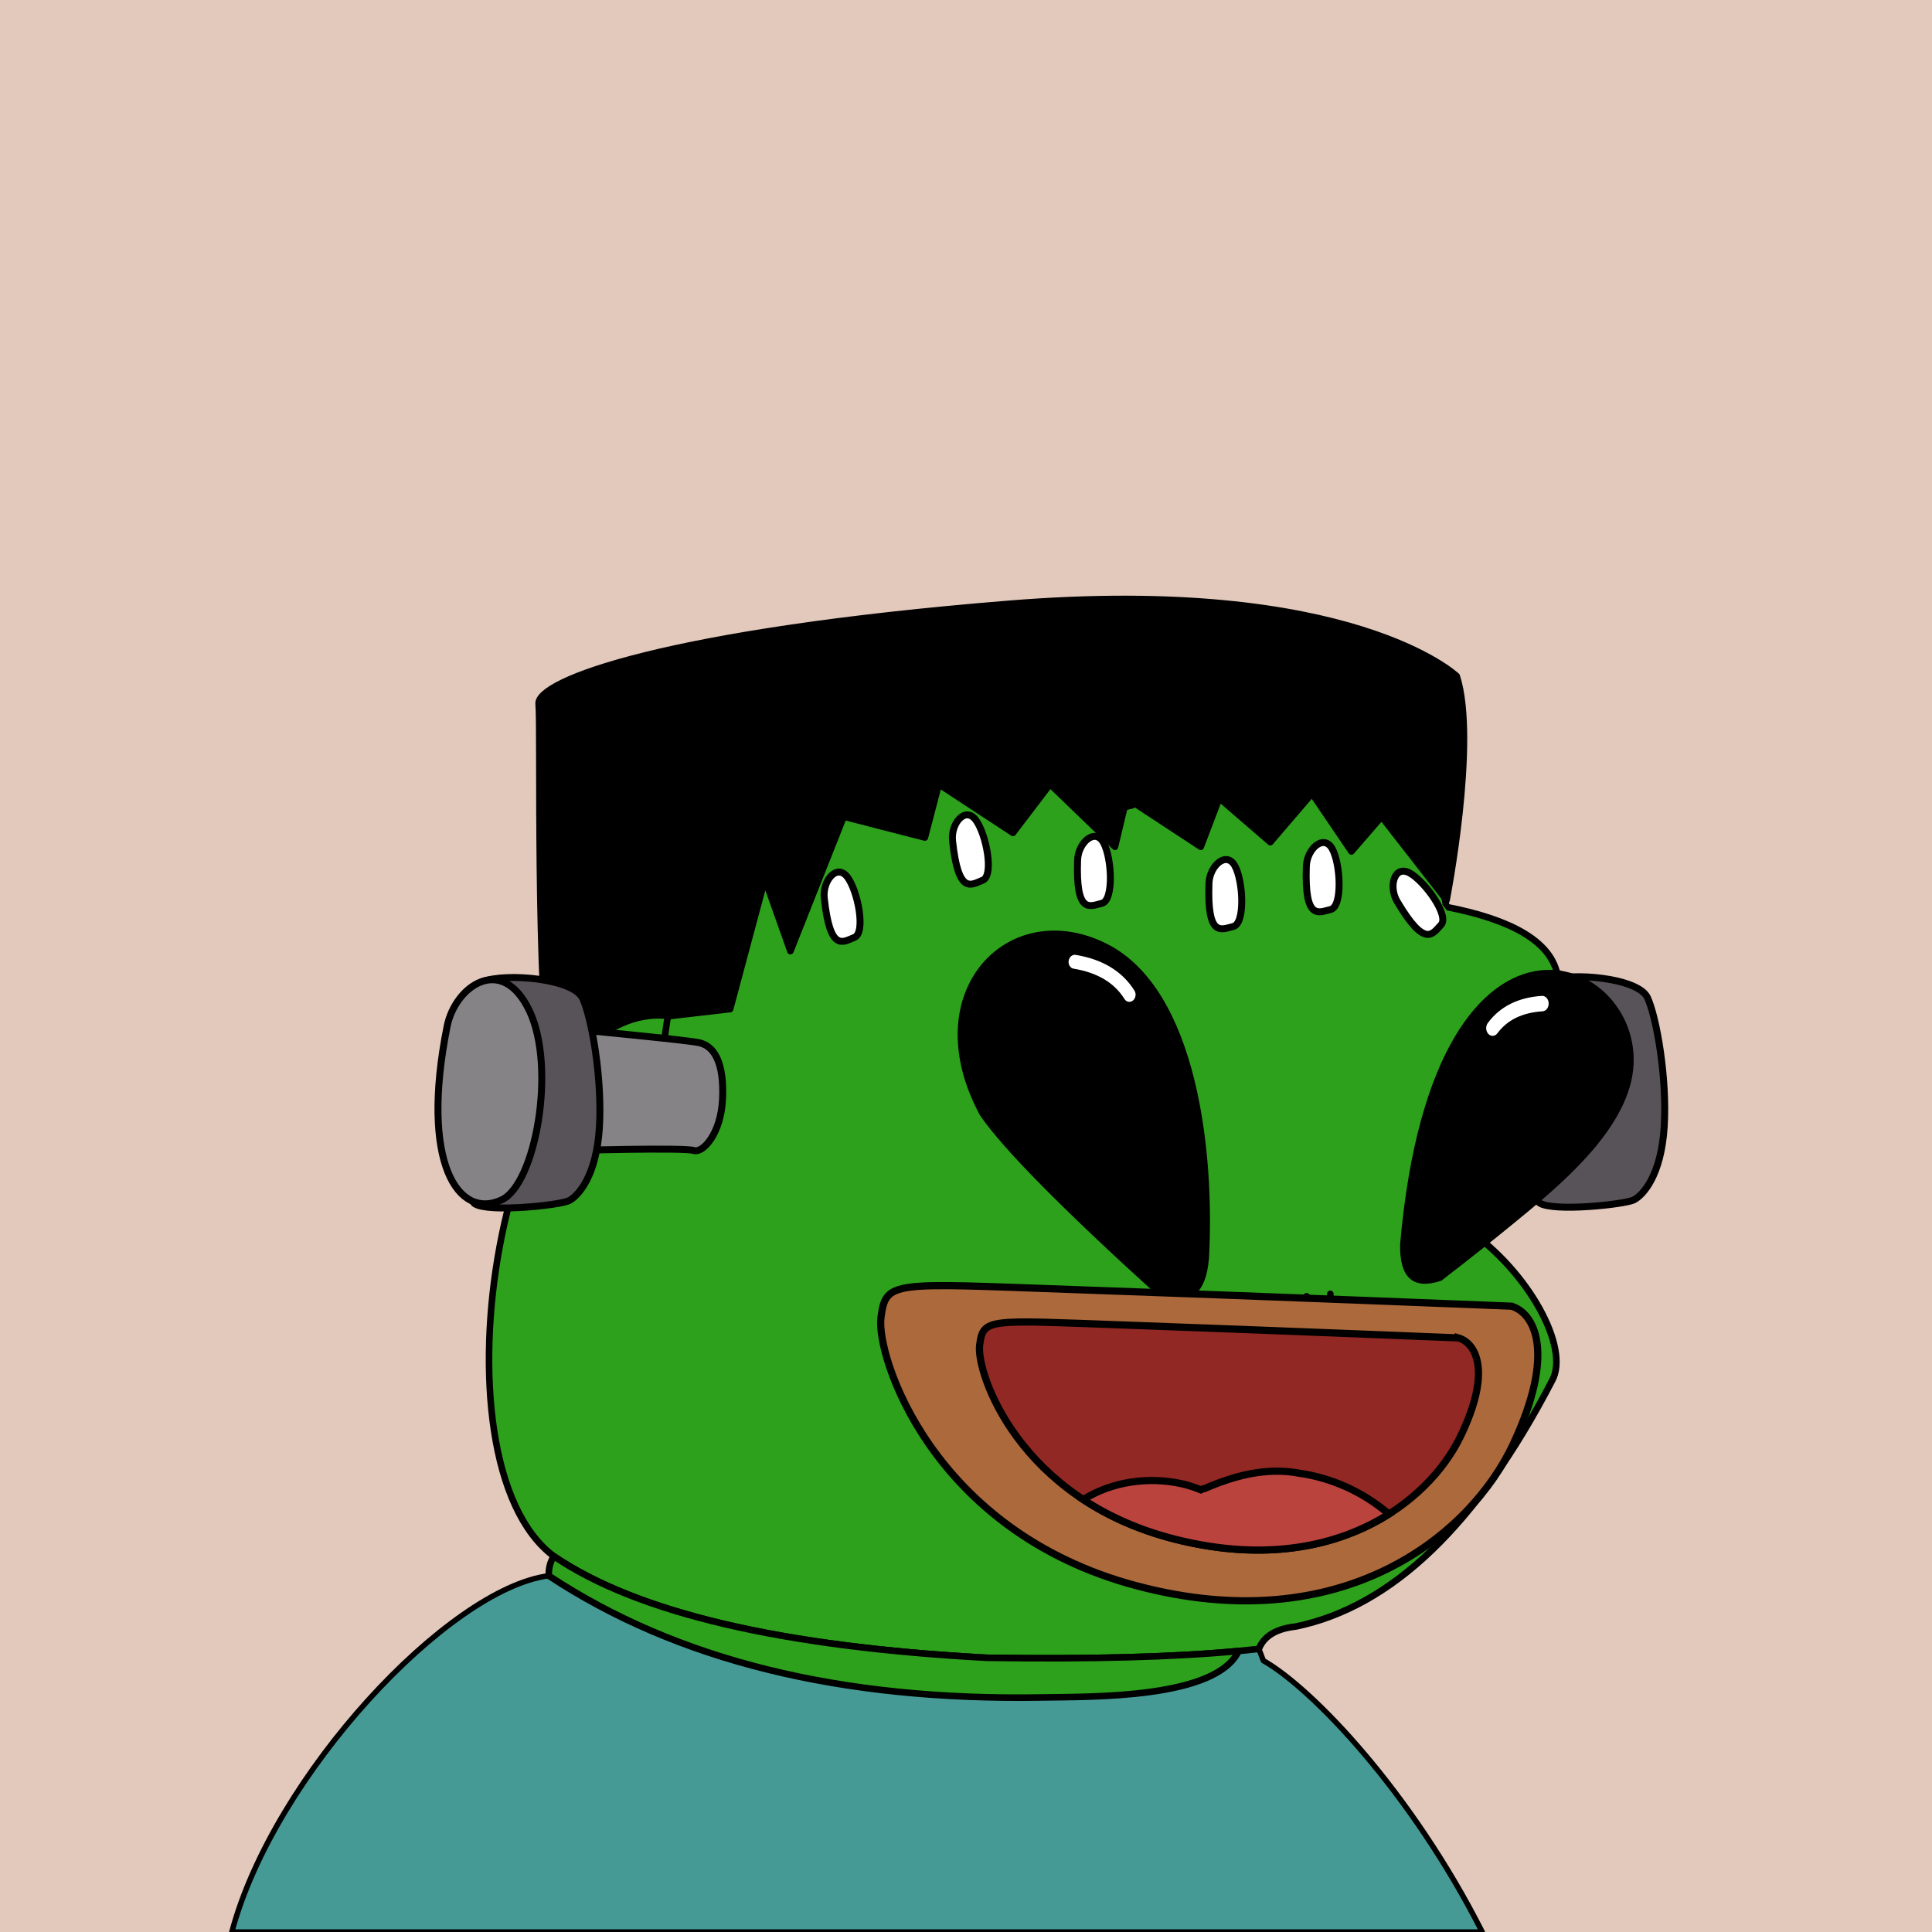
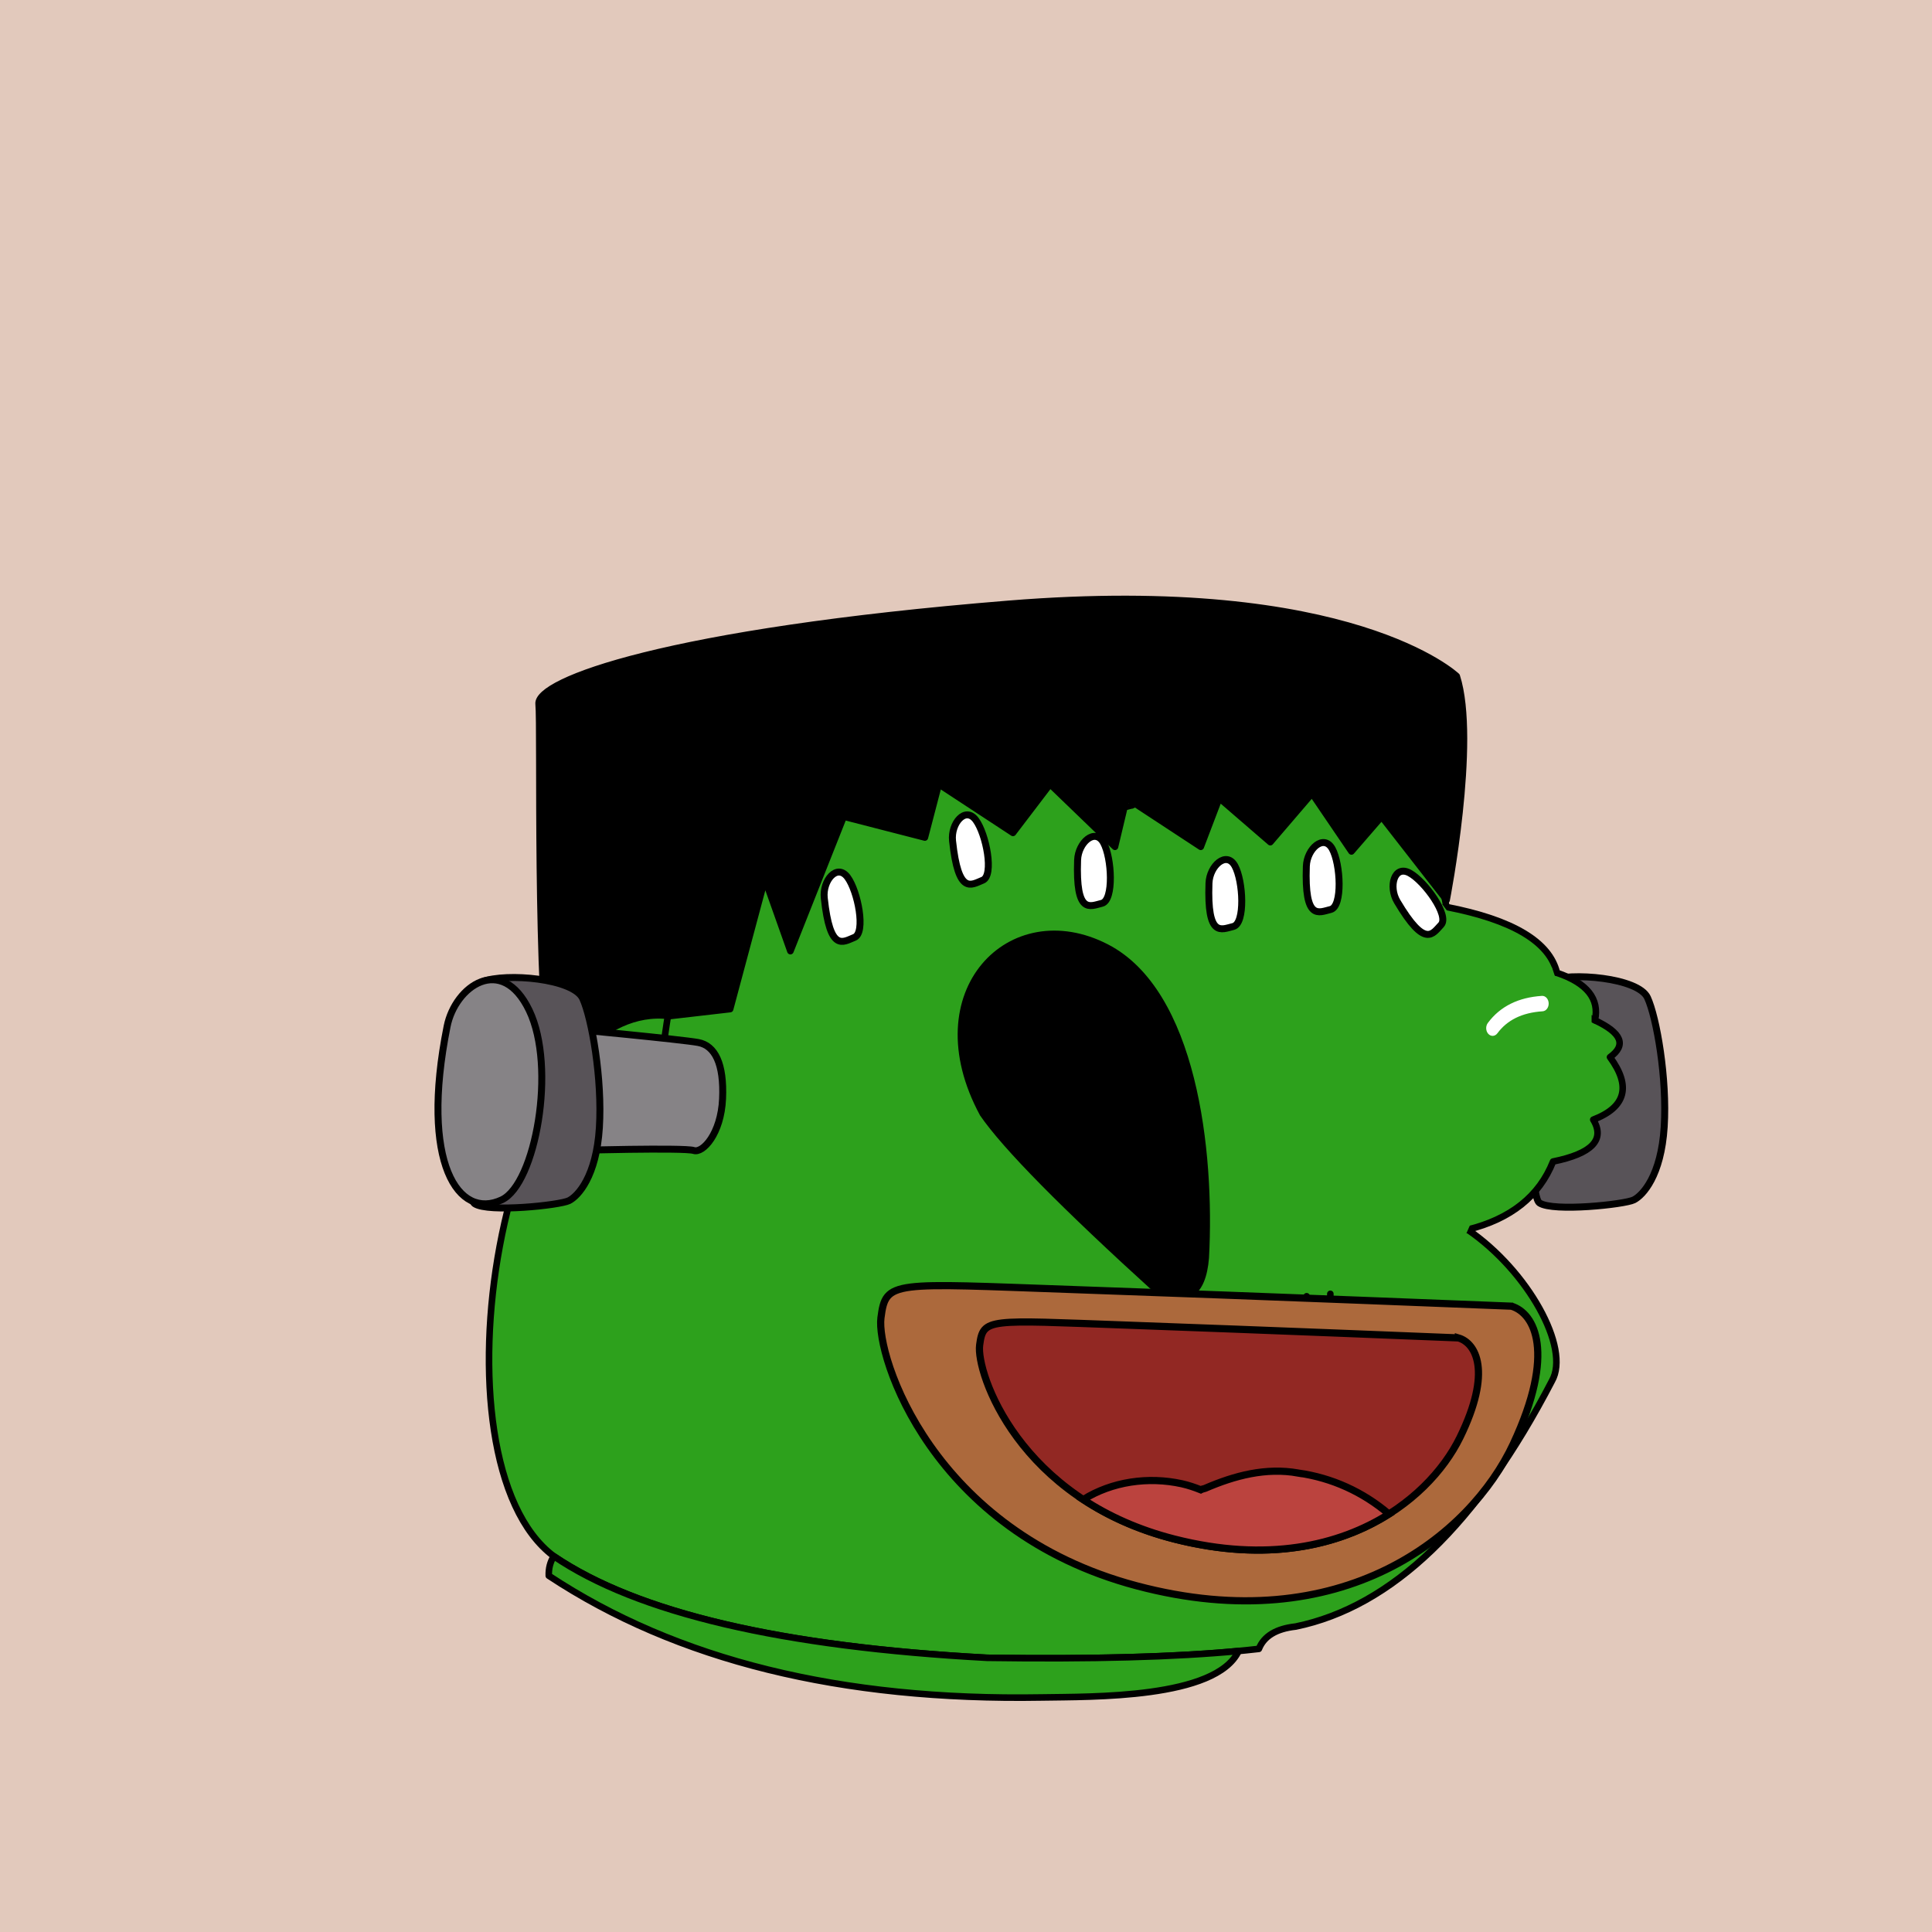
<svg xmlns="http://www.w3.org/2000/svg" viewBox="0 0 2500 2500">
  <g>
    <path style="fill-rule:evenodd;clip-rule:evenodd;fill:#e2c9bc;" d="M0 0h25e2v25e2H0z" />
    <path d="M2001.93 1269.26c31.49-11.81 118.08-3.94 129.89 21.65s25.59 104.31 21.65 167.29-27.55 88.56-39.36 94.47-104.31 15.75-122 3.94S1982.34 1276.6 2001.93 1269.26z" style="fill: #585358;stroke: #000;stroke-width: 9px" />
-     <path style="fill-rule:evenodd;clip-rule:evenodd;fill:#459a96;stroke:#000;stroke-linecap:round;stroke-linejoin:round;stroke-width:7px" d="M1634.754 2148.807c1.927 5.057.0.0-5.78-15.17l-26.192 2.763.003.001c-29.47 61.966-189.929 58.995-254.948 60.108-259.599 4.447-472.17-48.054-637.709-157.502C580.824 2055.622 354.002 2296.891 3e2 25e2h1618C1826.858 2320.131 1699.317 2185.588 1634.754 2148.807z" />
    <path style="fill-rule:evenodd;clip-rule:evenodd;fill:#2da11c;stroke:#000000;stroke-width:8.504;stroke-linecap:round;stroke-linejoin:round;stroke-miterlimit:2.613;" d="M867.603 1293.527c135.408-338.495 331.41-420.844 588.004-247.048 241.577-117.709 380.271-75.33 416.082 127.137 85.736 16.593 133.412 45.005 143.028 85.238 38.849 13.16 55.222 33.628 49.121 61.401 34.595 16.186 41.096 32.078 19.504 47.676 27.655 37.786 20.431 64.754-21.671 80.905 15.662 25.919-1.675 43.978-52.01 54.177-17.8 44.837-54.641 74.213-110.522 88.128 78.07 53.384 133.361 153.359 109.076 195.761-96.726 186.205-207.247 292.151-331.565 317.84-25.241 2.762-41.134 12.394-47.676 28.895-84.606 9.871-201.87 13.723-351.791 11.557-265.722-14.316-452.573-58.139-560.555-131.47C551.93 1890.923 644.393 1306.53 867.603 1293.527z" />
    <path style="fill-rule:evenodd;clip-rule:evenodd;fill:#2da11c;stroke:#000000;stroke-width:8.504;stroke-linecap:round;stroke-linejoin:round;stroke-miterlimit:2.613;" d="M1602.782 2136.4l.003.001c-29.47 61.966-189.929 58.995-254.948 60.108-259.599 4.447-472.17-48.054-637.709-157.502-.339-9.494 1.828-17.921 6.501-25.282 107.982 73.33 294.833 117.153 560.555 131.47C1412.208 2147.146 1520.737 2144.214 1602.782 2136.4z" />
    <path style="fill-rule:evenodd;clip-rule:evenodd;fill:none;stroke:#000000;stroke-width:8.504;stroke-linecap:round;stroke-linejoin:round;stroke-miterlimit:2.613;" d="M867.603 1293.527c-6.666 40.876-12.204 79.643-16.615 116.301" />
    <path style="fill-rule:evenodd;clip-rule:evenodd;fill:none;stroke:#000000;stroke-width:8.504;stroke-linecap:round;stroke-linejoin:round;stroke-miterlimit:2.613;" d="M1525.676 1561.525c-51.268 27.946-114.836 54.192-190.704 78.737" />
    <path style="fill-rule:evenodd;clip-rule:evenodd;fill:none;stroke:#000000;stroke-width:8.504;stroke-linecap:round;stroke-linejoin:round;stroke-miterlimit:2.613;" d="M1661.48 1575.972c43.172 17.706 78.809 35.524 106.91 53.455" />
    <path style="fill-rule:evenodd;clip-rule:evenodd;fill:none;stroke:#000000;stroke-width:8.504;stroke-linecap:round;stroke-linejoin:round;stroke-miterlimit:2.613;" d="M1899.139 1591.141c-51.724 10.804-107.176 16.714-166.355 17.731" />
    <path style="fill-rule:evenodd;clip-rule:evenodd;fill:none;stroke:#000000;stroke-width:8.504;stroke-linecap:round;stroke-linejoin:round;stroke-miterlimit:2.613;" d="M1153.659 1482.787c60.118 38.148 137.411 57.893 231.879 59.234 39.01-.234 79.221.007 120.635.722 32.19-13.808 57.713-18.865 76.571-15.17 48.169-23.217 60.691-48.499 37.562-75.848" />
    <path style="fill-rule:evenodd;clip-rule:evenodd;fill:none;stroke:#000000;stroke-width:8.504;stroke-linecap:round;stroke-linejoin:round;stroke-miterlimit:2.613;" d="M1455.607 1046.479c34.191 41.927 51.047 84.546 50.566 127.858-162.616-97.202-306.126-95.756-430.529 4.334" />
    <path style="fill-rule:evenodd;clip-rule:evenodd;fill:none;stroke:#000000;stroke-width:8.504;stroke-linecap:round;stroke-linejoin:round;stroke-miterlimit:2.613;" d="M1871.688 1173.615c-13.481 2.256-24.317.329-32.506-5.78-3.124-4.977-8.661-7.145-16.614-6.501-15.036 5.566-26.834 5.807-35.396.723-9.792-4.853-23.998-7.501-42.619-7.946-88.686-4.572-168.146 2.17-238.38 20.226 20.481 29.685 50.58 58.098 90.295 85.239 17.034 9.995 18.72 25.887 5.057 47.676-140.781-70.757-280.197-57.274-418.249 40.452-23.248 12.323-56.235 17.861-98.964 16.615-20.681-3.351-31.758 4.112-33.229 22.393-.159 13.995 10.436 21.459 31.784 22.394 26.147.214 47.337 2.38 63.568 6.501" />
    <path style="fill-rule:evenodd;clip-rule:evenodd;fill:none;stroke:#000000;stroke-width:8.504;stroke-linecap:round;stroke-linejoin:round;stroke-miterlimit:2.613;" d="M1559.124 1231.308c-146.388-18.638-254.816-7.048-325.282 34.77-40.94 36.795-86.93 57.984-137.972 63.568" />
    <path style="fill-rule:evenodd;clip-rule:evenodd;fill:none;stroke:#000000;stroke-width:8.504;stroke-linecap:round;stroke-linejoin:round;stroke-miterlimit:2.613;" d="M1609.225 1290.928c119.034-61.942 254.197-72.633 405.492-32.075" />
    <path style="fill-rule:evenodd;clip-rule:evenodd;fill:none;stroke:#000000;stroke-width:8.504;stroke-linecap:round;stroke-linejoin:round;stroke-miterlimit:2.613;" d="M1618.139 1315.921c160.721-64.233 309.287-62.788 445.699 4.334" />
    <path style="fill-rule:evenodd;clip-rule:evenodd;fill:#2da11c;" d="M1437.5 1052.5l15-3 12-3 53 14 317 62 32 48 6 8 96 44 30 21 10 9 4 12 47 46v4 11l-153 250-11 25-74 38-212 36-387-14-214-118c0 0-27-204-26-213s11-115 18-117 120-114 120-114l82-44 235-2z" />
    <path style="fill-rule:evenodd;clip-rule:evenodd;" d="M1496.165 1674.608c-122.444-111.112-198.439-188.199-227.985-231.26-87.115-161.064 38.111-287.323 165.705-221.211 114.574 59.366 138.123 266.535 130.552 405.754C1560.47 1677.007 1537.713 1692.58 1496.165 1674.608v0z" />
-     <path style="fill:#FFFFFF;" d="M1389.273 1253.466c-4.292-.696-7.18-5.262-6.45-10.197.73-4.934 4.802-8.369 9.094-7.672 17.338 2.874 32.318 8.119 44.933 15.731 12.906 7.787 23.3 18.001 31.178 30.639 2.496 4.008 1.622 9.67-1.952 12.64-3.574 2.971-8.497 2.13-10.994-1.879-6.513-10.446-15.145-18.915-25.891-25.399C1418.155 1260.67 1404.847 1256.047 1389.273 1253.466v0z" />
    <path style="fill:none;stroke:#000000;stroke-width:8.504;stroke-linecap:round;stroke-linejoin:round;stroke-miterlimit:2.613;" d="M1690.763 1677.351c1.046 22.655-2.888 43.161-11.805 61.521M1721.454 1674.223c-.332 27.181 1.242 49.773 4.722 67.777" />
-     <path style="fill-rule:evenodd;clip-rule:evenodd;" d="M1865.053 1657.276c35.299-27.249 66.464-51.959 93.493-74.128 53.468-43.853 134.889-109.917 152.2-183.895 37.123-158.632-254.714-294.095-299 210.669C1810.833 1653.56 1828.602 1669.345 1865.053 1657.276v0z" />
    <path style="fill:#FFFFFF;" d="M1995.273 1288.668c4.573-.281 8.471 3.956 8.703 9.463.233 5.507-3.286 10.2-7.859 10.48-13.333.866-24.92 3.73-34.755 8.591-9.51 4.702-17.425 11.323-23.74 19.859-3.048 4.125-8.299 4.493-11.724.822-3.425-3.67-3.73-9.993-.683-14.117 7.982-10.79 17.932-19.132 29.846-25.022C1966.653 1293.015 1980.058 1289.655 1995.273 1288.668v0z" />
    <path d="M1871.89 1164.73S1912 958.93 1885 874.92c0 0-135.63-129.54-579.67-93.54S694 880.92 697 910.92s-4.23 367.82 16.78 499.83c0 0 60-108 153-96l78-9 45-168 33 93 69-174 105 27 18-69 96 63 48-63 84 81 15-63 96 63 24-63 66 57 54-63 51 75 39-45z" style="stroke: #000;stroke-linecap: round;stroke-linejoin: round;stroke-width: 8.504px" />
    <g>
      <path d="M1232.59 1088c-2.4-22.57 16.5-45 30-27s24 72 9 78S1240.09 1158.52 1232.59 1088z" style="fill: #fff;stroke: #000;stroke-width: 9px" />
      <path d="M1394.41 1112.89c.8-22.68 22.67-42.22 33.5-22.5s13.62 74.66-2.08 78.49S1391.9 1183.74 1394.41 1112.89z" style="fill: #fff;stroke: #000;stroke-width: 9px" />
      <path d="M1564.41 1142.89c.8-22.68 22.67-42.22 33.5-22.5s13.62 74.66-2.08 78.49S1561.9 1213.74 1564.41 1142.89z" style="fill: #fff;stroke: #000;stroke-width: 9px" />
      <path d="M1690.41 1120.89c.8-22.68 22.67-42.22 33.5-22.5s13.62 74.66-2.08 78.49S1687.9 1191.74 1690.41 1120.89z" style="fill: #fff;stroke: #000;stroke-width: 9px" />
      <path d="M1808 1166.67c-11.6-19.51-3.78-47.78 16-37.05s51.85 55.42 40.72 67.13S1844.2 1227.62 1808 1166.67z" style="fill: #fff;stroke: #000;stroke-width: 9px" />
      <path d="M1066.59 1162c-2.4-22.57 16.5-45 30-27s24 72 9 78S1074.09 1232.52 1066.59 1162z" style="fill: #fff;stroke: #000;stroke-width: 9px" />
    </g>
    <g>
      <path d="M736.24 1331.26S881.87 1345 903.52 1349 937 1376.53 935 1421.79s-25.58 70.85-37.39 66.92-157.45.0-157.45.0z" style="fill: #868386;stroke: #000;stroke-width: 9px" />
      <path d="M624.05 1270.25c31.49-11.81 118.08-3.94 129.89 21.65s25.58 104.31 21.65 167.29-27.55 88.56-39.36 94.47-104.31 15.75-122 3.94S604.47 1277.6 624.05 1270.25z" style="fill: #585358;stroke: #000;stroke-width: 9px" />
      <path d="M578.55 1328.14c10.44-52.19 70.86-94.48 106.29-20.67s8 224.48-35.43 245.05C593.32 1579.1 543.12 1505.29 578.55 1328.14z" style="fill: #868386;stroke: #000;stroke-width: 9px" />
    </g>
    <path d="M1955.9 1690.19c0 0-332.975-13.285-567.629-21.529-234.654-8.242-242.023-12.412-248.326 36.555-6.303 48.967 65.45 276.349 331.034 346.843 265.585 70.495 431.784-65.061 487.152-183.551 55.366-118.491 27.635-169.203-2.231-178.318z" style="fill:#ac693c;fill-rule:nonzero;stroke:#000;stroke-width:9.3px;stroke-linecap:butt;stroke-linejoin:miter;stroke-miterlimit:4;" />
    <path d="M1887.2 1731.25c0 0-252.859-10.231-431.052-16.635-178.192-6.401-183.797-9.426-188.487 25.906-4.691 35.333 50.23 199.595 252.029 250.989 201.799 51.395 327.735-46.127 369.547-131.546 41.814-85.42 20.657-122.076-2.037-128.714z" style="fill:#922823;fill-rule:nonzero;stroke:#000;stroke-width:9.3px;stroke-linecap:butt;stroke-linejoin:miter;stroke-miterlimit:4;" />
    <path d="M1679.92 1906.09c-41.772-7.421-82.156 3.216-120.745 19.917-1.137.521-3.513.688-5.422 1.783-7.917-3.185-15.977-5.896-24.392-7.798-43.659-9.626-90.527-2.781-127.65 20.431 32.129 21.103 71.086 39.147 117.986 51.093 119.912 30.539 213.036 8.497 277.641-32.342-33.946-28.809-73.654-46.819-117.418-53.084z" style="fill:#bb433e;fill-rule:nonzero;stroke:#000;stroke-width:9.3px;stroke-linecap:butt;stroke-linejoin:miter;stroke-miterlimit:4;" />
  </g>
</svg>